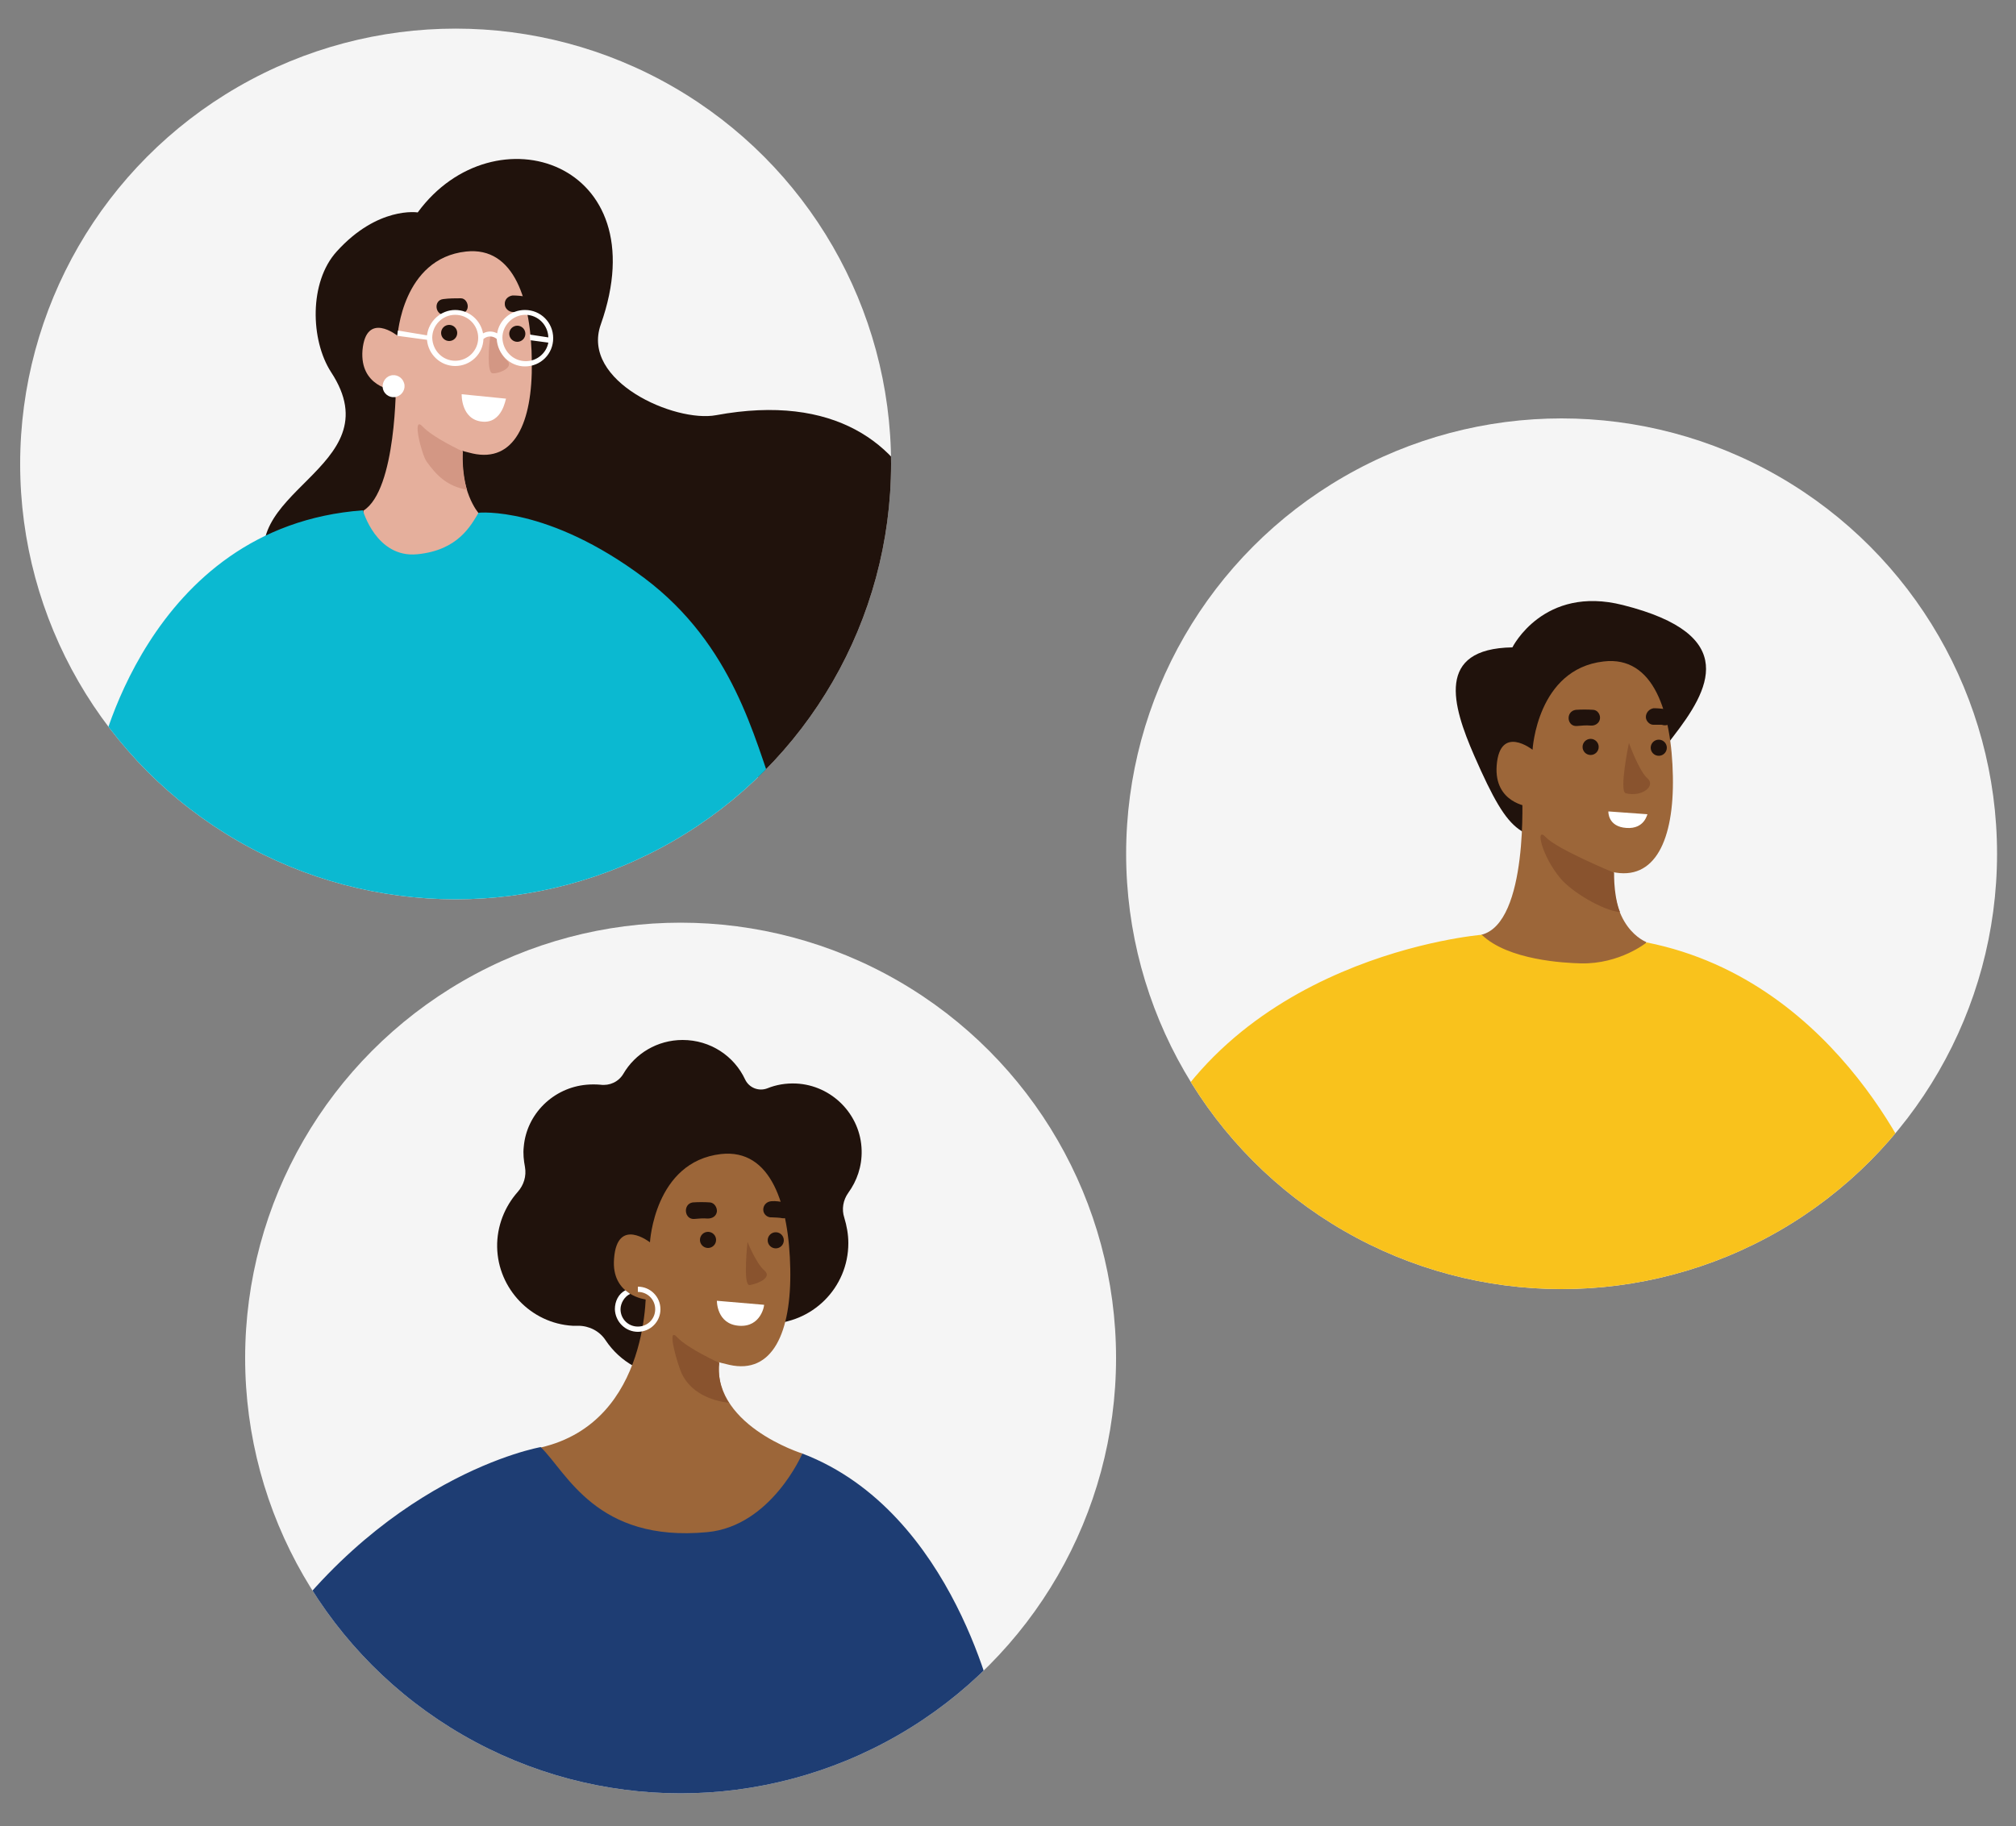
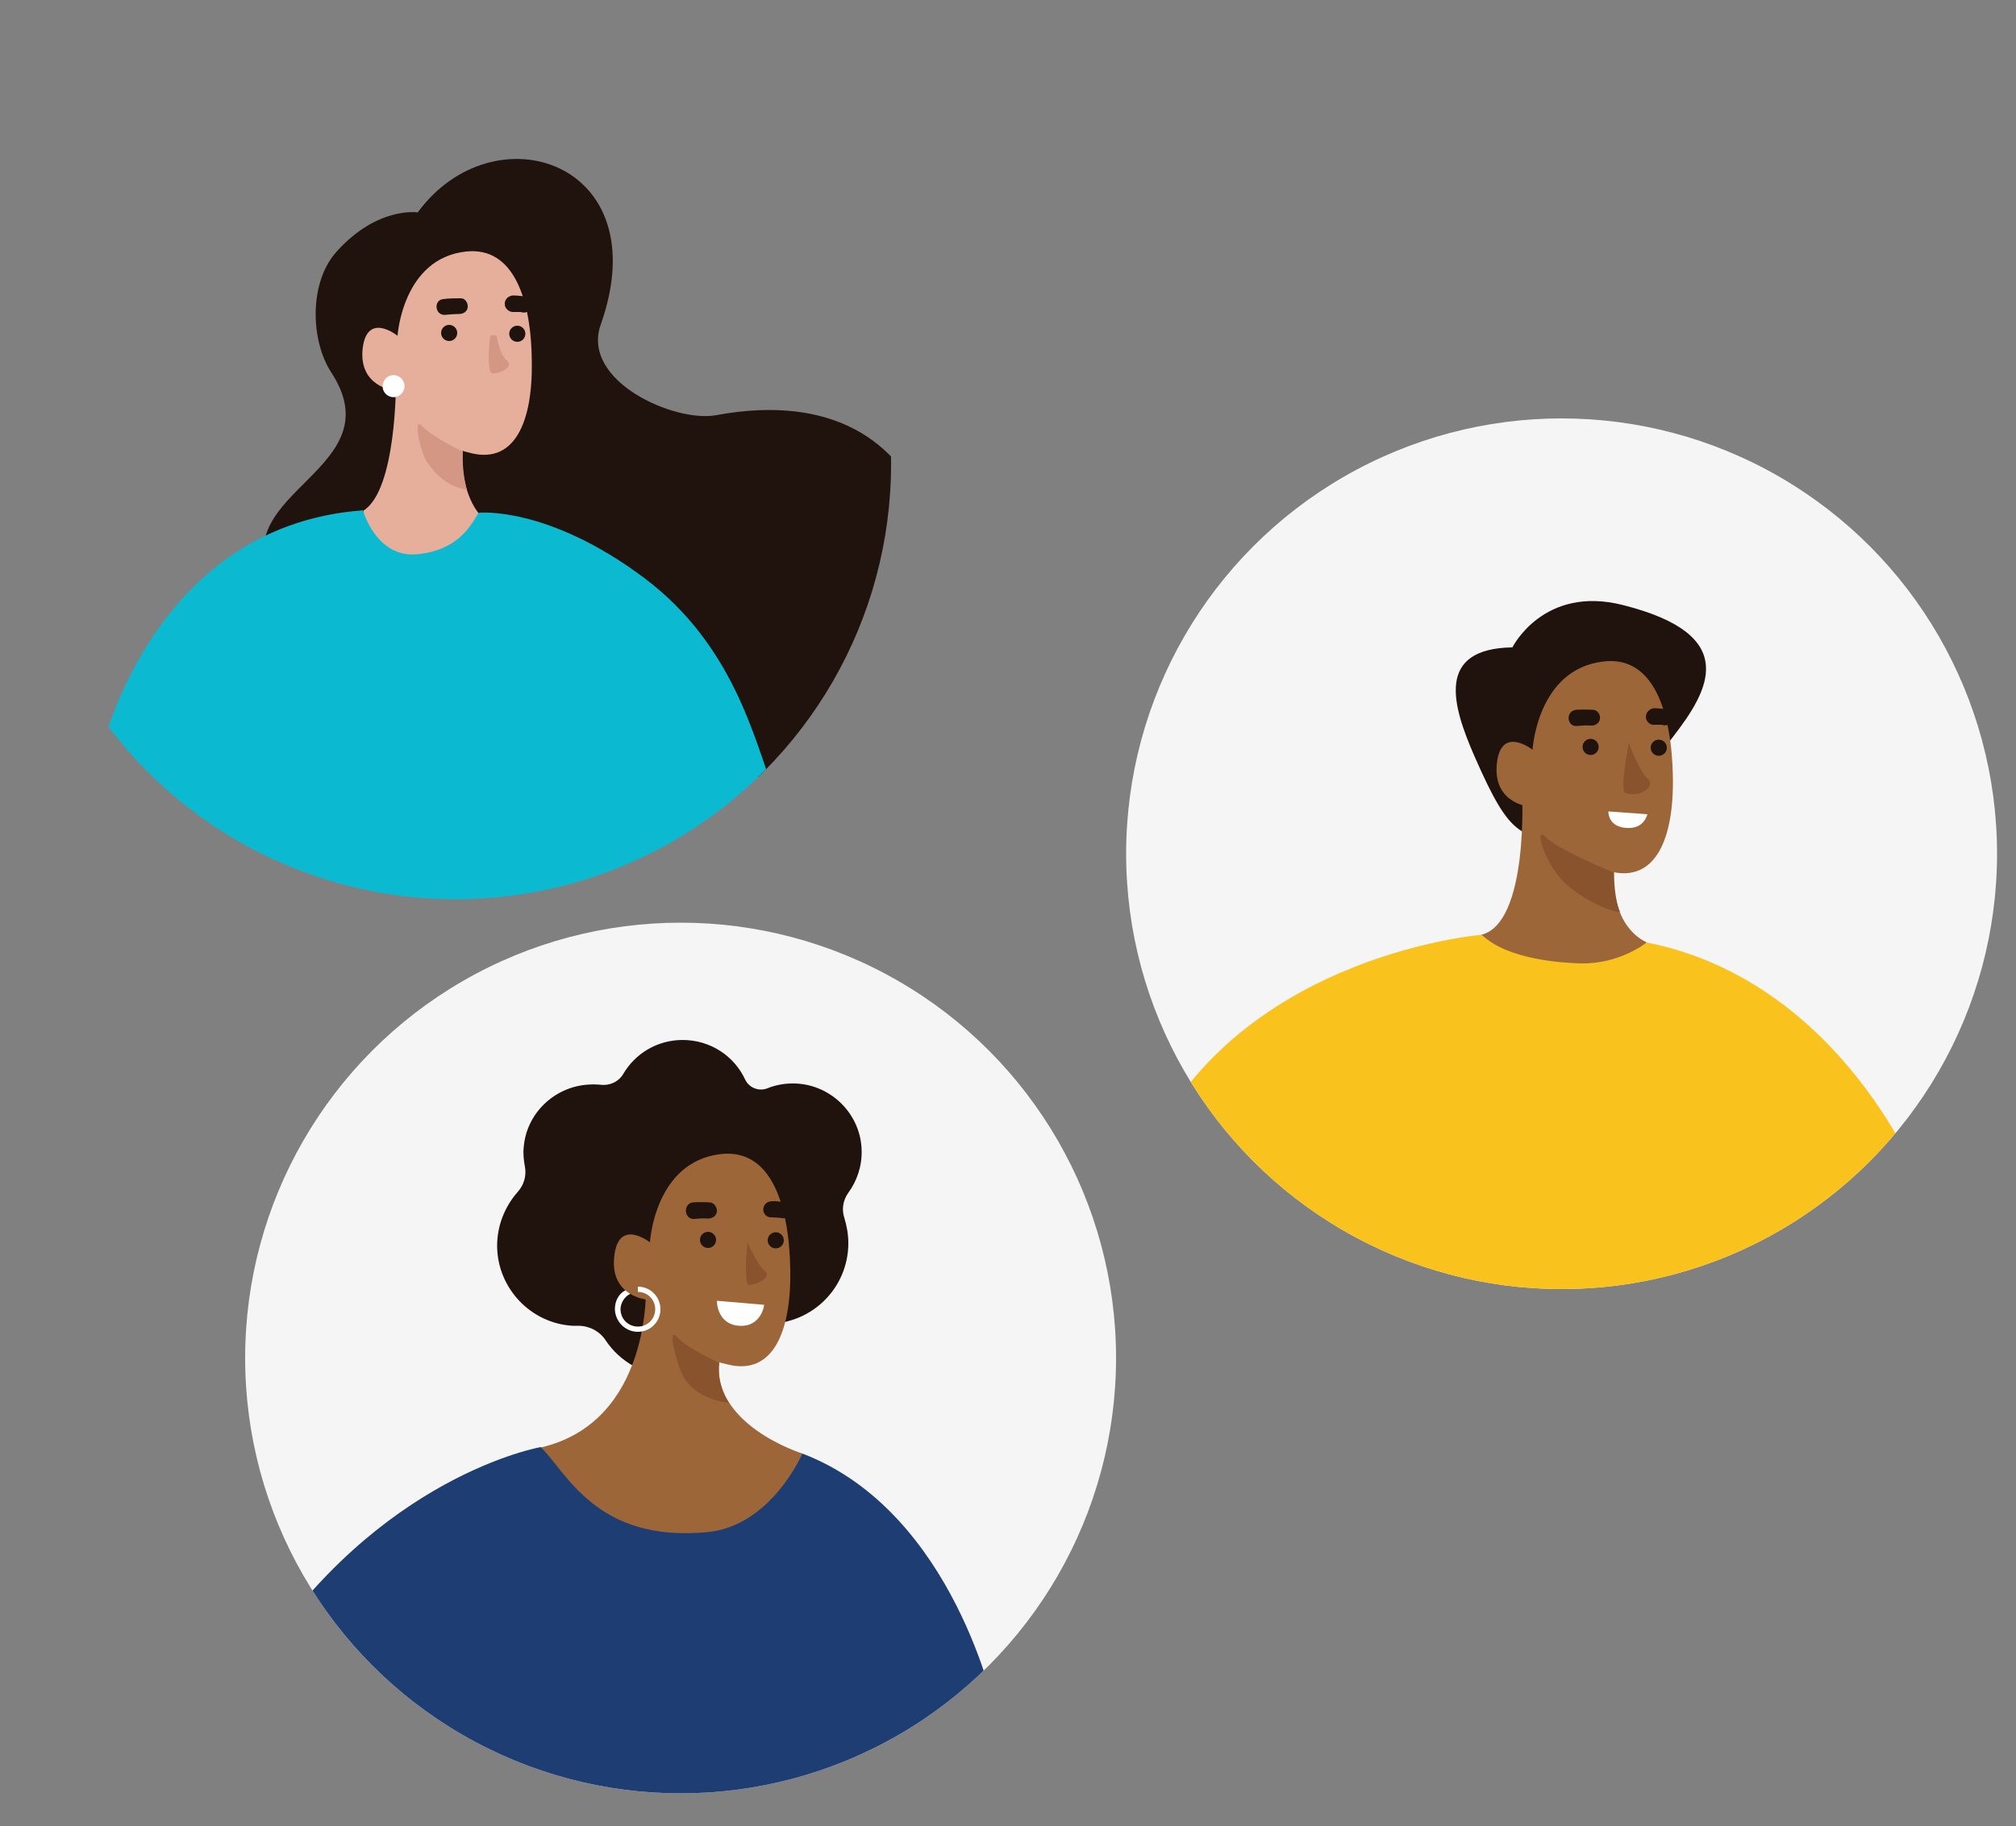
<svg xmlns="http://www.w3.org/2000/svg" xmlns:xlink="http://www.w3.org/1999/xlink" version="1.1" id="Layer_1" x="0px" y="0px" viewBox="0 0 500 453" style="enable-background:new 0 0 500 453;" xml:space="preserve">
  <rect x="0" y="0" width="500" height="453" fill="#808080" stroke="none" />
  <style type="text/css">
	.st0{fill:#F5F5F5;}
	.st1{clip-path:url(#SVGID_5_);}
	.st2{fill:#20120C;}
	.st3{fill:#9C6639;}
	.st4{fill:#89532E;}
	.st5{fill:#1E3D73;}
	.st6{fill:#FFFFFF;}
	.st7{clip-path:url(#SVGID_7_);}
	.st8{fill:#F9C21C;}
	.st9{clip-path:url(#SVGID_9_);}
	.st10{fill:#E5AF9C;}
	.st11{fill:#D39784;}
	.st12{fill:#0BB9D1;}
</style>
  <g>
    <g>
      <g>
        <circle id="SVGID_1_" class="st0" cx="168.8" cy="336.9" r="108" />
      </g>
      <g>
        <defs>
          <circle id="SVGID_4_" cx="168.8" cy="336.9" r="108" />
        </defs>
        <clipPath id="SVGID_5_">
          <use xlink:href="#SVGID_4_" style="overflow:visible;" />
        </clipPath>
        <g class="st1">
          <path class="st2" d="M128.4,295.7c-3.2,3.6-5.2,8.5-5.1,13.7c0.2,10.3,8.4,18.9,18.7,19.5c0.4,0,0.9,0,1.4,0      c2.7,0,5.3,1.3,6.8,3.6c3.6,5.4,9.7,8.9,16.6,8.9c7.2,0,13.4-3.8,17-9.4c1.4-2.3,3.9-3.6,6.6-3.6h0c11,0,20-8.9,20-20      c0-2.2-0.4-4.3-1-6.3c-0.7-2.1-0.3-4.4,1-6.2c2.1-2.9,3.4-6.5,3.3-10.5c-0.2-8.9-7.4-16.2-16.3-16.6c-2.5-0.1-4.9,0.3-7.1,1.2      c-2.1,0.8-4.5-0.1-5.5-2.2c-2.7-5.8-8.6-9.8-15.5-9.8c-6.3,0-11.8,3.4-14.7,8.4c-1.2,2-3.4,3-5.7,2.7c-1.1-0.1-2.3-0.1-3.4,0      c-8.2,0.7-14.9,7.2-15.6,15.4c-0.2,1.7,0,3.4,0.3,5C130.6,291.8,129.9,294,128.4,295.7z" />
          <path class="st3" d="M152.3,312.2c-0.8,9.3,8,10.2,8,10.2c2.6,8.5,9.3,13.7,20.6,16.2c10.7,2.4,15.4-8,15.1-23.8      c-0.3-15.8-4.7-29.9-17.2-28.5c-16.5,1.9-17.6,21.9-17.6,21.9S153.1,301.8,152.3,312.2z" />
          <path class="st3" d="M171.7,384.4c-31.1-2.1-37.6-25.3-37.6-25.3c27.7-6.4,26.1-40.3,26.1-40.3l18.3,17.8      c-2.9,16.7,20.5,24,20.5,24C198,368.7,182.5,385.1,171.7,384.4z" />
          <path class="st4" d="M185.9,318.8c1.7-0.2,5.8-1.8,3.7-3.6c-2.1-1.8-4.2-7.1-4.2-7.1S184.2,319,185.9,318.8z" />
          <path class="st4" d="M180.8,348c-4.6-0.5-9.5-2.6-11.7-7.2c-1-2.1-3.9-12-1.2-9.1s10.5,6.4,10.5,6.4      C177.7,343.8,180.7,348,180.8,348z" />
          <path class="st5" d="M247,425c-97.5,82.9-183.4-12.1-183.4-12.1C93.8,366,134.1,359,134.1,359c6.5,6.3,13.8,23.7,41.3,21.1      c15.9-1.5,23.6-19.5,23.6-19.5C236.9,375.1,246.9,425,247,425z" />
          <circle class="st2" cx="192.4" cy="307.7" r="2" />
          <circle class="st2" cx="175.6" cy="307.6" r="2" />
          <path class="st2" d="M172.2,302.4c1.1-0.1,2.2-0.2,3.3-0.1c1.1,0,2.1-0.5,2.3-1.7c0.1-1-0.6-2.2-1.7-2.3c-1.4-0.1-2.9-0.1-4.3,0      C169.3,298.7,169.7,302.6,172.2,302.4z" />
          <path class="st2" d="M189.3,300.1c0,1.1,1,2,2.1,1.9c0.4,0,2.3,0.1,2.5,0.2c1.1,0.2,1.9-0.4,2.2-1.5c0.3-1-0.4-2.1-1.5-2.4      c-1.1-0.2-2.2-0.4-3.3-0.3C190.1,298.1,189.3,299,189.3,300.1z" />
          <path class="st6" d="M183.3,328.9c-5.6-0.4-5.5-6.2-5.5-6.2l11.7,1C189.6,323.7,188.8,329.3,183.3,328.9z" />
          <g>
            <path class="st6" d="M152.5,324.8c0-2,0.9-3.8,2.6-4.7l1.2,0.9c-1.4,0.6-2.4,2.3-2.4,3.8c0,2.4,1.9,4.3,4.3,4.3       c2.4,0,4.3-1.9,4.3-4.3c0-2.4-1.9-4.3-4.3-4.3v-1.3c3.1,0,5.6,2.5,5.6,5.6c0,3.1-2.5,5.6-5.6,5.6       C155.1,330.4,152.6,327.9,152.5,324.8z" />
          </g>
        </g>
      </g>
    </g>
    <g>
      <g>
        <circle id="SVGID_2_" class="st0" cx="387.3" cy="211.8" r="108" />
      </g>
      <g>
        <defs>
          <circle id="SVGID_6_" cx="387.3" cy="211.8" r="108" />
        </defs>
        <clipPath id="SVGID_7_">
          <use xlink:href="#SVGID_6_" style="overflow:visible;" />
        </clipPath>
        <g class="st7">
          <path class="st2" d="M365.6,187.4c9.4,21.5,11.6,20.2,25.9,21.5c11.5,1,5-2.3,23.5-26.2c8.8-11.4,16.9-25.2-12.5-32.6      c-19.7-5-27.4,10.5-27.4,10.5C356,160.9,360.2,175,365.6,187.4z" />
          <path class="st3" d="M371.2,189.9c-0.7,9.4,8,10.2,8,10.2c2.6,8.5,9.3,13.7,20.6,16.2c10.7,2.4,15.4-8,15.1-23.7      c-0.3-15.8-4.7-30-17.2-28.5c-16.5,1.9-17.6,21.9-17.6,21.9S372,179.6,371.2,189.9z" />
          <path class="st3" d="M392,262.9c-17.9-0.8-24.6-31-24.6-31c11.8-2.9,10.1-35.3,10.1-35.3l23,16.6c-2,16.9,7.8,20.5,7.8,20.5      C407.4,241.8,402.9,263.4,392,262.9z" />
          <path class="st4" d="M403.2,196.8c4.2,1,7.5-1.9,5.4-3.7c-2.1-1.8-4.6-8.8-4.6-8.8S401.5,196.3,403.2,196.8z" />
          <path class="st4" d="M401.8,226.3c-4.5-0.5-12-5.1-14.7-8.3c-4.7-5.5-6.5-13.3-3.7-10.3c2.8,3,16.9,8.8,16.9,8.8      C400.3,223.2,401.8,226.3,401.8,226.3z" />
          <path class="st8" d="M476.5,293.9c-97.5,82.9-194.1-3.2-194.1-3.2c20.7-53.6,85.1-58.8,85.1-58.8c6.5,6.3,20.5,7,24.6,7.1      c9.7,0.2,16.3-5.2,16.3-5.2C457.2,243.5,476.5,293.9,476.5,293.9z" />
          <circle class="st2" cx="411.4" cy="185.5" r="2" />
          <circle class="st2" cx="394.5" cy="185.3" r="2" />
          <path class="st2" d="M391.2,180.1c1.1-0.1,2.2-0.2,3.3-0.1c1,0.1,2.1-0.5,2.3-1.6c0.2-1-0.5-2.2-1.6-2.3c-1.5-0.1-2.9-0.1-4.4,0      C388.2,176.5,388.6,180.4,391.2,180.1z" />
          <path class="st2" d="M408.2,177.9c0,1,1,2,2,1.9c0.5,0,0.9,0,1.3,0c0,0,0.1,0,0.1,0c0.1,0,0.2,0,0.3,0c0.2,0,0.4,0,0.6,0.1      c1.1,0.2,2.1-0.4,2.4-1.5c0.3-1-0.5-2.2-1.5-2.4c-1.1-0.2-2.2-0.3-3.3-0.3C409,175.9,408.2,176.8,408.2,177.9z" />
          <path class="st6" d="M403.4,205.4c-4.7-0.3-4.5-4.1-4.5-4.1l9.7,0.7C408.5,202,407.9,205.7,403.4,205.4z" />
        </g>
      </g>
    </g>
    <g>
      <g>
        <g>
-           <circle id="SVGID_3_" class="st0" cx="113" cy="115.1" r="108" />
-         </g>
+           </g>
        <g>
          <defs>
            <circle id="SVGID_8_" cx="113" cy="115.1" r="108" />
          </defs>
          <clipPath id="SVGID_9_">
            <use xlink:href="#SVGID_8_" style="overflow:visible;" />
          </clipPath>
          <g class="st9">
            <path class="st2" d="M149,80.5c-5,14.1,18.4,24.4,28.6,22.5c59-10.9,63.3,50.5,46.8,68.2c-35.6,38.5-64.9,16.1-84.6,9.8       c-9.5-3.1-59.3-12-72.4-37C55.9,121.9,98,116.5,82.1,92.3C77,84.4,76.6,70,83.5,62.4c10.2-11.3,20.1-9.7,20.1-9.7       C122.5,26.9,163.3,40.1,149,80.5z" />
            <path class="st10" d="M89.9,86.9c-0.7,9,7.6,9.9,7.6,9.9c2.5,8.1,8.8,13.2,19.7,15.7c10.3,2.3,14.9-7.5,14.7-22.7       c-0.1-15.1-4.3-28.7-16.3-27.4c-15.8,1.7-17,20.9-17,20.9S90.8,77,89.9,86.9z" />
            <path class="st10" d="M101,140.1c-10.4-0.7-10.9-13.4-10.9-13.4c8.3-5.1,8.1-32,8.1-32l16.6,16c-1,11.1,3.9,16.6,3.9,16.6       C117.8,135,111.4,140.9,101,140.1z" />
            <path class="st6" d="M96.8,93.2c1.4-0.5,3,0.4,3.4,1.8c0.5,1.4-0.4,3-1.8,3.4c-1.4,0.5-3-0.4-3.4-1.8       C94.6,95.2,95.4,93.6,96.8,93.2z" />
            <path class="st11" d="M122.1,92.6c1.6,0.2,5.6-1.5,3.6-3.2c-1.4-1.2-2.1-3.6-2.5-6c0-0.3-1.6-0.4-1.6,0       C121.2,86,120.8,92.4,122.1,92.6z" />
            <path class="st11" d="M115.8,121.5c-4.9-0.9-7.5-3.5-10-7c-1.3-1.9-3.7-11.6-1-8.7c2.6,2.8,10,6.2,10,6.2       C114.5,117.3,115.8,121.5,115.8,121.5z" />
            <path class="st12" d="M24.3,189.3c79.3,85.6,167.9,7.8,167.9,7.8c-5.1-13.7-10.2-37-32.4-53.7c-24-18-41.1-16.2-41.1-16.2       c-1.9,3.1-5,9.3-15.2,10.3c-10.2,1-13.5-10.9-13.5-10.9C36,130.6,24.3,189.3,24.3,189.3z" />
            <circle class="st2" cx="128.3" cy="82.8" r="2" />
            <circle class="st2" cx="111.4" cy="82.6" r="2" />
            <path class="st2" d="M110.5,78.1c1.1-0.1,2.2-0.2,3.3-0.2c1.1,0,2.1-0.6,2.2-1.7c0.1-1-0.6-2.2-1.7-2.2c-1.4,0-2.9,0-4.4,0.2       C107.4,74.5,107.9,78.4,110.5,78.1z" />
            <path class="st2" d="M125.2,75.5c0,1,1,1.9,2,1.9c0.4,0,0.9,0,1.3,0c0,0,0.1,0,0.1,0c0.1,0,0.2,0,0.3,0c0.2,0,0.4,0,0.6,0.1       c1.1,0.2,2.1-0.4,2.4-1.5c0.3-1-0.5-2.2-1.5-2.4c-1.1-0.2-2.2-0.3-3.3-0.3C125.9,73.5,125.1,74.4,125.2,75.5z" />
-             <path class="st6" d="M119.6,104.6c-5.3-0.5-5.1-6.8-5.1-6.8l11,1.1C125.4,98.9,124.6,105.1,119.6,104.6z" />
-             <path class="st6" d="M105.9,84.3c0.3,3.6,3.3,6.5,7,6.5c3.8,0,6.9-3,7-6.7c1.5-1.2,2.9-0.4,3.3,0c0.2,3.7,3.2,6.8,7,6.8       c3.9,0,7-3.1,7-7c0-3.9-3.1-7-7-7c-3.5,0-6.4,2.5-6.9,5.8c-0.9-0.5-2.2-0.7-3.5,0c-0.6-3.3-3.5-5.8-6.9-5.8       c-3.6,0-6.6,2.8-7,6.3L98.7,82l-0.2,1.3L105.9,84.3z M124.6,83.8c0-3.1,2.6-5.7,5.7-5.7c3.1,0,5.6,2.5,5.7,5.6l-4.6-0.7       l0.1,1.4L136,85c-0.5,2.6-2.8,4.6-5.6,4.6C127.2,89.6,124.7,87,124.6,83.8z M107.2,83.8c0-3.1,2.5-5.7,5.7-5.7       c3.2,0,5.7,2.6,5.7,5.7c0,3.2-2.6,5.7-5.7,5.7S107.3,87,107.2,83.8z" />
          </g>
        </g>
      </g>
    </g>
  </g>
</svg>